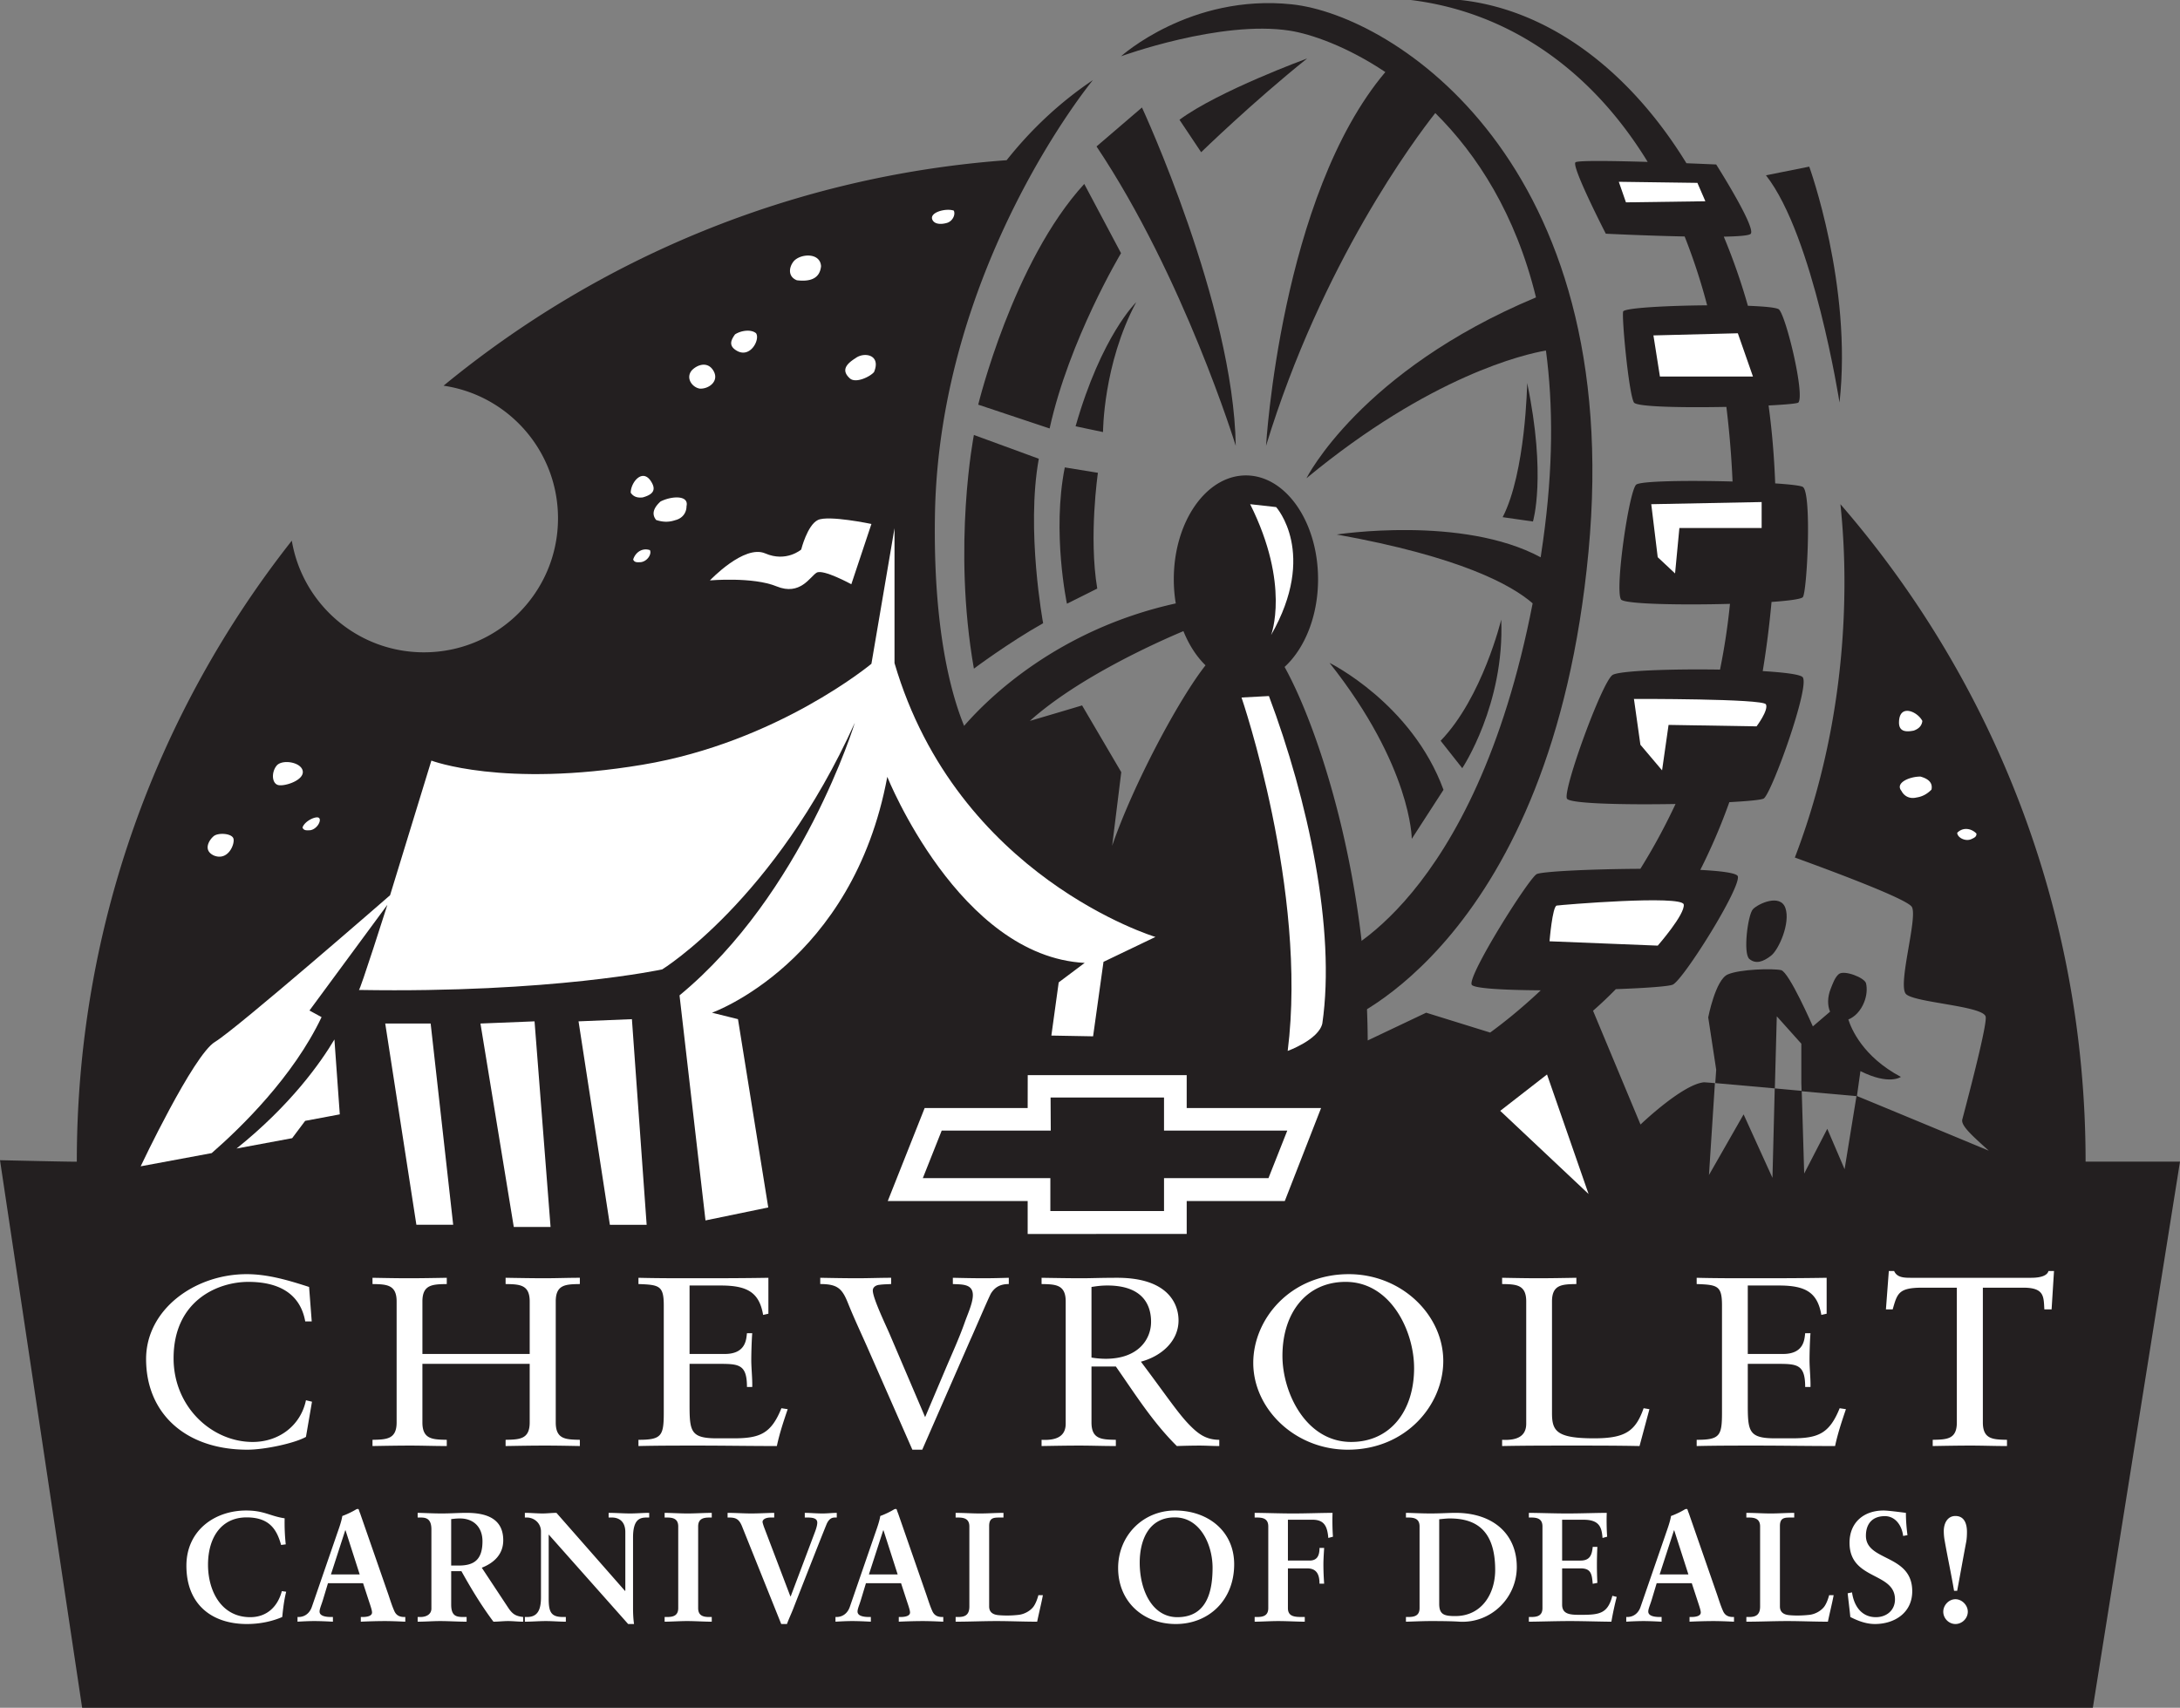
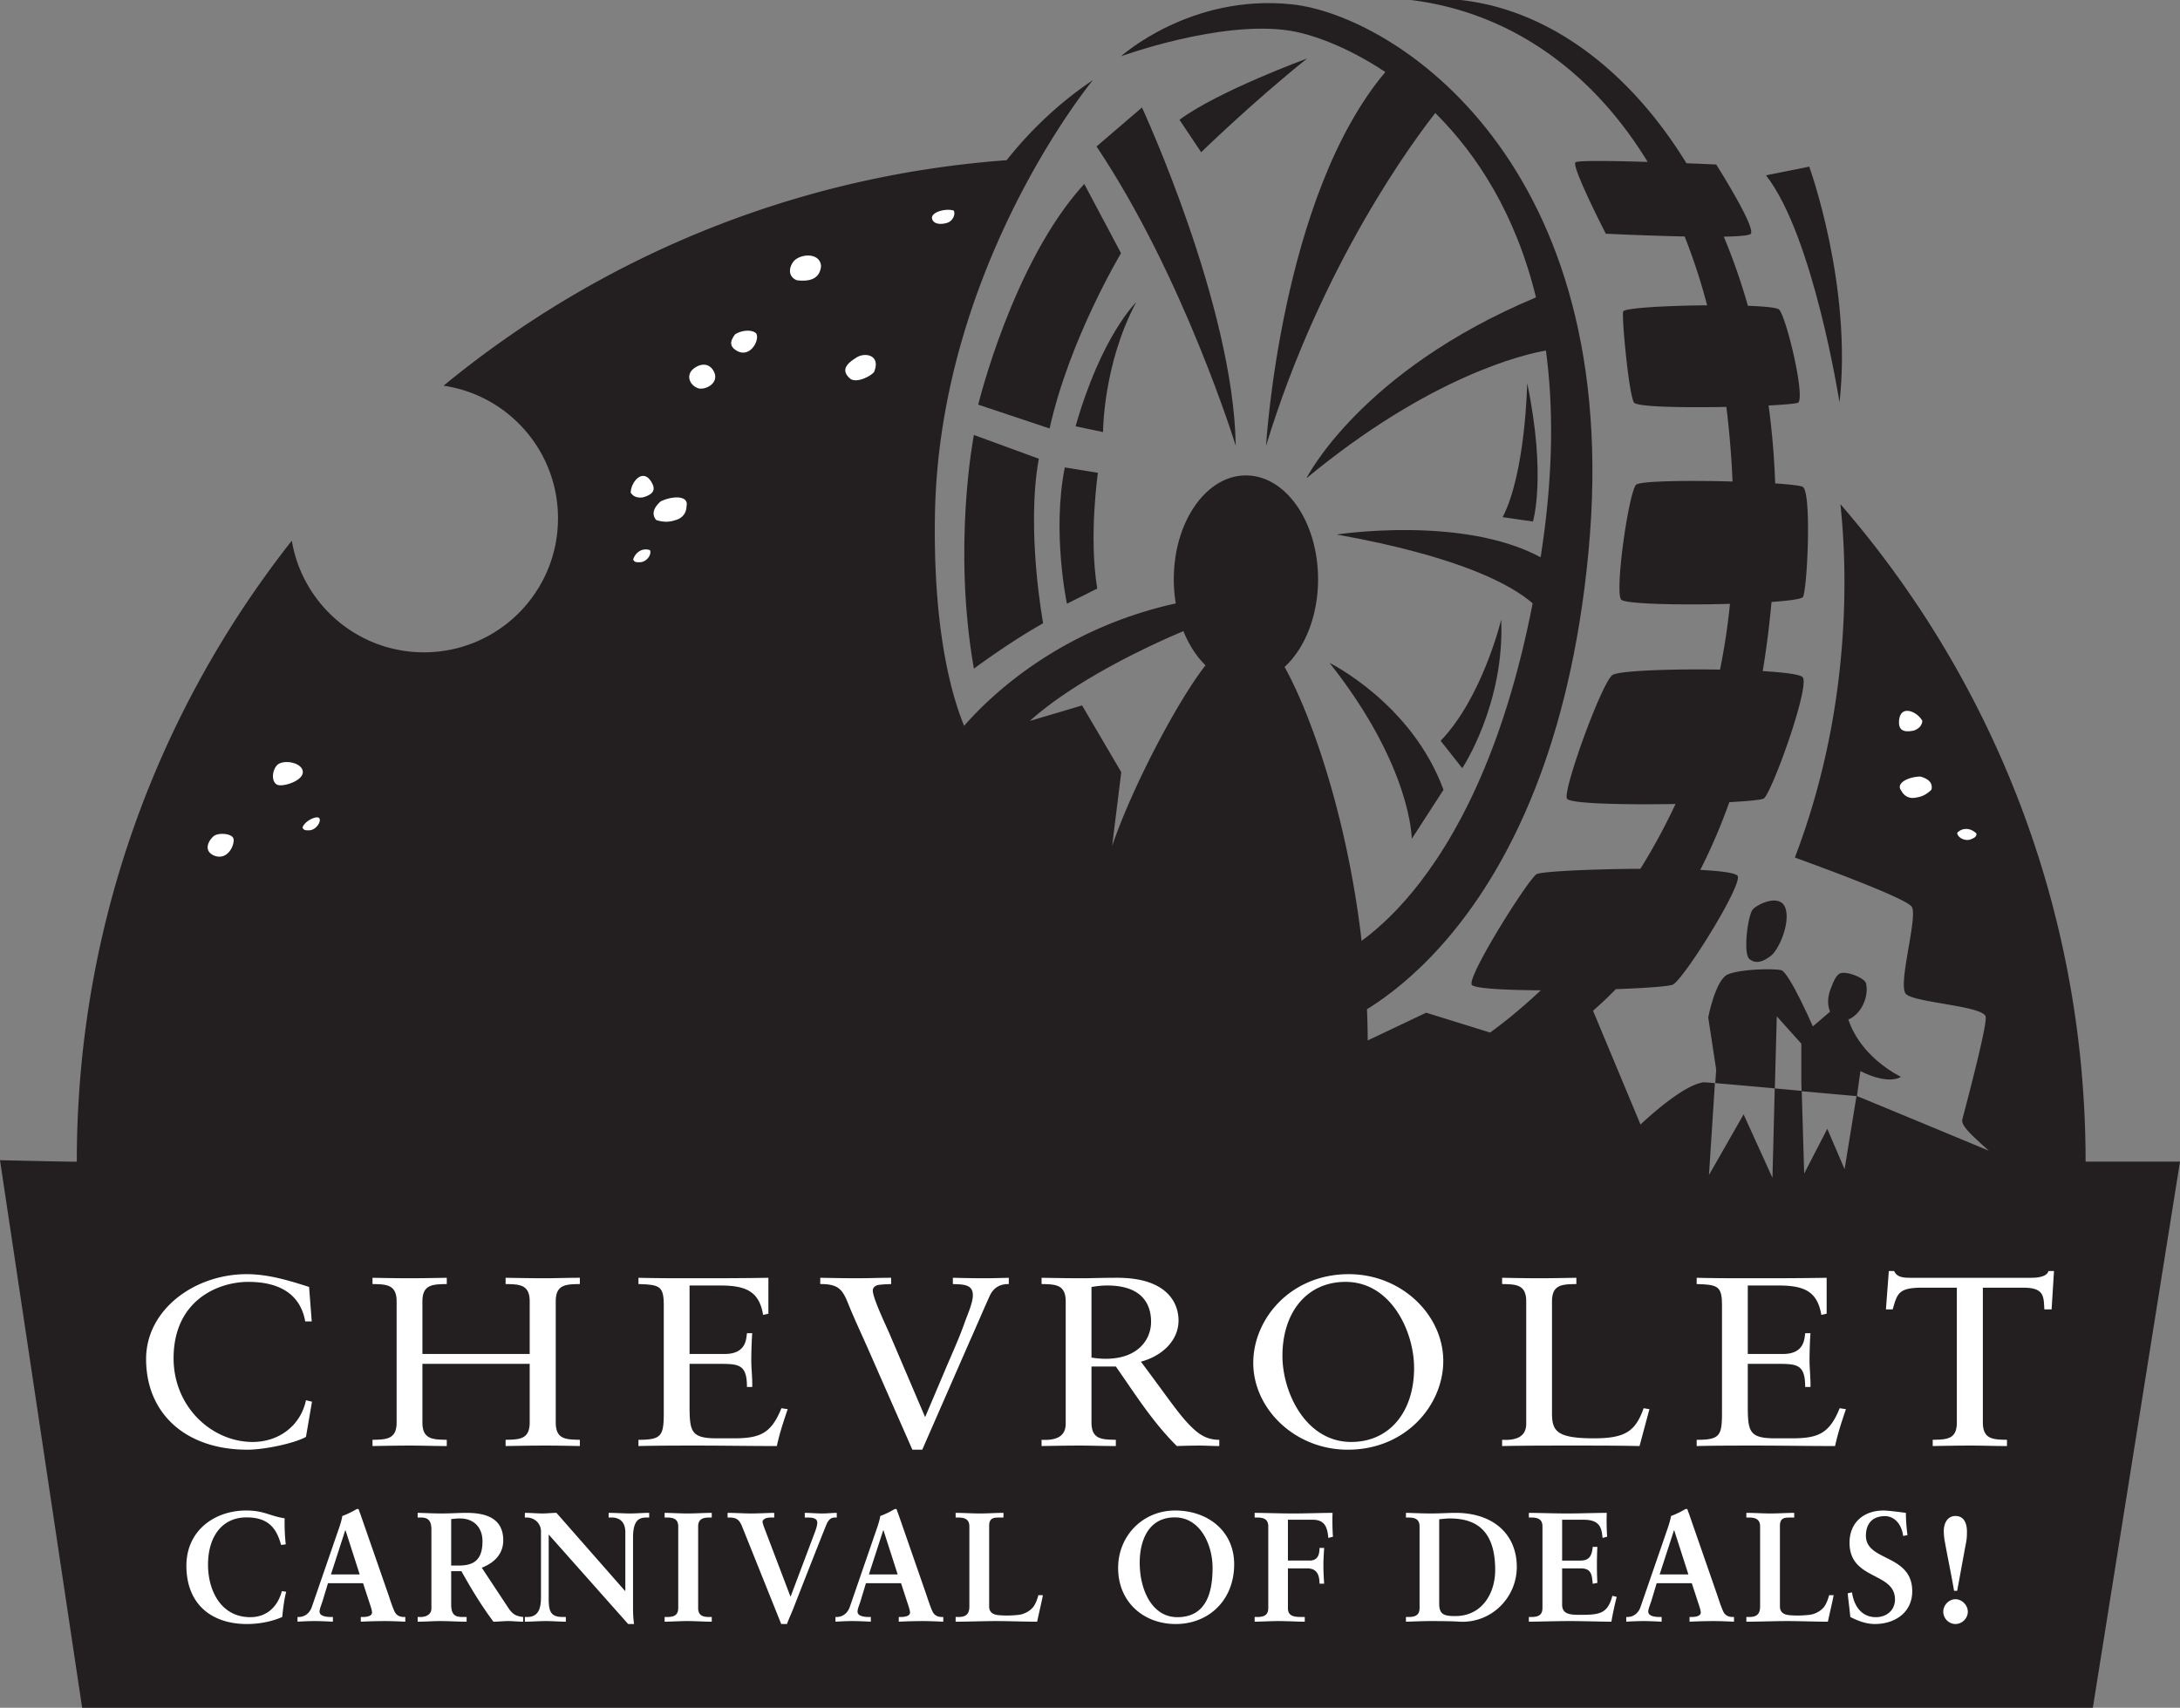
<svg xmlns="http://www.w3.org/2000/svg" width="293.602" height="230.039">
  <rect width="100%" height="100%" fill="#808080" stroke="none" />
  <defs>
    <clipPath id="a">
      <path d="M0 0h293.602v230.04H0Zm0 0" />
    </clipPath>
  </defs>
  <g clip-path="url(#a)">
    <path fill="#231f20" d="M280.887 156.473c0-33.868-12.45-64.828-33.02-88.559.36 3.422.543 6.918.543 10.477 0 13.351-2.41 25.96-6.68 37.12 5.649 2.051 15.196 5.637 15.762 6.657.813 1.45-1.976 10.598-.781 11.742 1.191 1.149 10.27 1.574 10.71 3.004.231.738-1.452 7.504-3.136 13.863-.219.82 1.235 2.118 3.567 4.22 0 0-17.735-7.372-17.817-7.38l-1.605 9.875-2.332-5.441-3.11 6.023-.332-11.137a970.36 970.36 0 0 1-3.636-.332l-.305 12.051-3.887-8.55-4.664 8.164.8-12.375c-.827-.07-1.37-.11-1.484-.11-2.917.29-8.535 5.688-8.535 5.688l-6.394-15.325a55.139 55.139 0 0 0 3.07-2.91c4.016-.144 7.192-.375 7.684-.617 1.465-.73 9.129-12.973 8.746-14.574-.11-.445-2.145-.719-5.055-.871a79.567 79.567 0 0 0 3.91-9.125c2.559-.137 4.367-.313 4.64-.496 1.075-.73 6.216-15.012 5.247-16.325-.277-.378-2.438-.656-5.39-.832.488-2.949.886-6.05 1.187-9.316 2.305-.16 3.933-.379 4.203-.633.578-.55 1.258-14.136 0-14.867-.305-.176-1.727-.336-3.711-.469-.133-3.605-.43-7.11-.89-10.496 2.3-.117 3.91-.262 4.019-.402.871-1.117-1.656-11.61-2.621-12.531-.266-.25-1.914-.41-4.184-.496a82.958 82.958 0 0 0-3.246-9.31c2.02-.038 3.461-.151 3.637-.398.676-.921-4.66-9.324-4.66-9.324s-1.668-.074-4.008-.168C217.824 6.84 204.179-1.55 190.039.004c12.356 1.523 23.82 8.648 31.871 21.805-4.672-.137-9.426-.211-9.723.054-.585.535 4.083 9.617 4.083 9.617s5.464.27 10.617.372a80.902 80.902 0 0 1 3.031 9.273c-5.461.043-11.215.355-11.316.848-.192.925.773 11.125 1.457 12.242.37.605 6.664.707 12.449.594.394 3.207.68 6.55.832 10.05-5.895-.16-12.45-.082-12.988.434-.965.922-2.875 14.062-2.04 15.445.387.64 8.028.785 14.68.602a88.015 88.015 0 0 1-1.34 8.855c-6.562-.105-13.722.14-14.507.746-1.454 1.118-6.61 15.301-6.122 16.614.266.707 7.7.863 14.637.742a82.454 82.454 0 0 1-4.734 8.73c-6.63.032-13.399.36-13.985.727-1.156.73-9.23 13.555-8.742 14.867.196.524 4.328.742 9.313.774-2.746 2.582-5.149 4.476-6.82 5.69l-8.614-2.675-7.875 3.738c-.105-21.628-6.371-41.59-11.195-50.312 2.707-2.48 4.508-6.84 4.508-11.809 0-7.726-4.352-13.988-9.715-13.988-5.367 0-9.715 6.262-9.715 13.988 0 1.121.094 2.211.266 3.254-15.872 3.504-25.25 12.742-28.504 16.492-1.778-4.324-4.184-13.148-3.93-28.402.559-33.512 21.273-58.582 21.273-58.582-4.605 3.102-8.433 6.777-11.617 10.79-28.691 2.105-54.898 13.151-75.836 30.374 8.719 1.277 15.414 8.785 15.414 17.86 0 9.972-8.082 18.054-18.054 18.054-8.942 0-16.364-6.504-17.797-15.039-18.137 23.016-28.957 52.067-28.957 83.645-.047.047-10.344-.196-10.344-.196l11.063 73.762h270.8l11.739-73.566zM149.785 113.93l1.227-9.922-5.278-8.988s-3.37 1.011-7.035 2.085c6.473-5.804 16.918-10.507 20.684-12.093.738 1.84 1.758 3.418 2.976 4.605-3.652 4.637-9.773 16.145-12.574 24.313" />
  </g>
  <path fill="#231f20" d="M174.008.586C160.312-.871 150.98 7.582 150.98 7.582s13.407-4.906 22.73-3.45c2.802.438 7.645 2.079 12.868 5.575-14.101 16.691-16.066 50.34-16.066 50.34 7.52-24.64 20.11-41.418 22.793-44.82 5.605 5.562 10.812 13.57 13.562 24.832-23.68 9.906-30.914 24.359-30.914 24.359 16.762-13.856 29.453-16.719 32.254-17.203.98 7.34.988 15.836-.39 25.652-.102.742-.212 1.477-.32 2.2-10.536-5.684-27.466-3.07-27.466-3.07 16.64 2.991 23.54 6.792 26.387 9.273-7.852 40.375-26.578 47.562-26.578 47.562l1.164 8.742s27.98-10.785 32.933-63.246c4.958-52.465-26.23-72.285-39.93-73.742" />
  <path fill="#231f20" d="M179.063 89.29s11.074 5.44 15.347 17.097l-4.273 6.605s0-9.715-11.075-23.703m14.961 10.492 2.914 3.692s5.727-8.598 5.247-20.012c0 0-2.528 10.492-8.16 16.32m8.355-30.117 4.078.582s1.844-6.07-.777-18.652c0 0-.196 12.047-3.301 18.07M147.68 19.727l6.12-5.247s12.34 26.622 12.63 45.567c0 0-6.993-22.734-18.75-40.32m11.172-3.594 2.918 4.37s6.992-6.8 14.277-12.628c0 0-11.95 4.371-17.195 8.258m-12.825 8.644 4.953 9.328s-6.992 11.657-9.617 23.61l-9.617-3.207s4.664-19.238 14.281-29.73m-14.863 65.288s4.664-3.496 9.324-6.12c0 0-2.328-12.532-.582-22.153l-8.742-3.203s-2.918 14.863 0 31.476m12.242-27.106 4.461.727s-1.258 8.598-.09 15.594l-4.082 2.04s-2.039-9.618-.289-18.36m1.454-5.539 3.695.777s0-9.133 4.468-17.488c0 0-4.664 4.469-8.164 16.71" />
-   <path fill="#fff" d="M173.426 141.559s4.172-1.508 4.664-3.692c1.84-12.68-1.95-30.168-7.192-44.11l-3.691.196s8.938 26.035 6.219 47.606m-5.055-73.645 3.5.39s5.625 6.216-.683 17.243c0 0 2.625-6.75-2.817-17.633m54.891 7.141 2.336 2.187.582-6.12h11.078v-3.497l-14.867.29.87 7.14m-.577-29.875.875 5.539h12.53l-2.038-5.828-11.367.289m-4.664-20.692.964 2.77 10.696-.149-1.075-2.476-10.585-.145m2.039 69.657.87 6.171 2.919 3.45.875-6.121 11.851.195s1.649-2.188 1.262-2.965c-.39-.777-17.777-.73-17.777-.73M209.66 121.98c-.582.098-.969 4.81-.969 4.81l14.575.585s3.699-4.227 3.5-5.54c-.204-1.312-16.524.048-17.106.145m-7.61 27.649 6.302-4.899 5.597 16.098zm0 0" />
  <path fill="#231f20" d="m237.84 23.613 5.828-1.168s5.828 16.032 4.078 31.77c0 0-3.496-22.442-9.906-30.602m-2.238 105.559c.867.726 1.855.387 2.918-.438 1.062-.828 2.628-4.421 1.94-6.414-.683-1.992-3.69-.582-4.374.149-.688.726-1.356 5.972-.484 6.703m13.332 8.148c.859-.328 1.68-1.175 2.132-2.332.348-.883.422-1.785.254-2.527-.172-.766-2.96-1.848-3.672-1.25-.52.434-.8 1.242-1.097 1.996-.442 1.11-.438 2.242-.078 3.063l-2.32 1.984s-3.2-7.336-4.274-7.578c-1.074-.242-5.531-.145-7.191.582-1.653.73-2.625 5.781-2.625 5.781l1.074 7.047-.125 1.805 8.023.714.262-9.71 3.305 3.69v5.247l.035 1.156 7.453.664.473-3.375c3.89 1.946 5.445.778 5.445.778-5.117-2.72-6.68-6.485-7.074-7.735" />
-   <path fill="#fff" d="m85.105 137.281-7.187.293 4.219 27.403h4.953l-1.985-27.696m-13.113.293-7.285.293 4.488 27.399h4.953l-2.156-27.692M58 137.867h-6.117l4.195 27.11h4.957L58 137.867m59.363-67.289-2.707 8.121s-3.797-2.086-4.676-1.558c-.875.53-2.203 3.152-5.394 1.84-3.188-1.31-8.973-.801-8.973-.801s4.602-4.868 7.446-3.637c2.84 1.23 4.847-.52 4.847-.52s.824-3.3 2.25-3.98c1.426-.68 7.207.535 7.207.535m-85.508 84.129 7.493-1.394 1.75-2.333 4.664-.875-.723-10.09c-1.855 3.122-5.875 8.829-13.184 14.692" />
-   <path fill="#fff" d="M155.617 126.207s-26.691-8.039-35.144-36.89v-18.17l-3.11 18.262s-12.68 10.574-30.843 13.602c-18.79 3.133-28.422-.559-28.422-.559l-5.563 18.137s-20.668 18.004-23.582 19.754c-2.914 1.75-10.008 16.758-10.008 16.758l9.567-1.778c3.945-3.437 10.992-10.297 14.797-18.316l-1.63-.89 10.493-14.24s-3.692 11.614-3.836 11.47c26.086.437 40.851-2.77 40.851-2.77s15.157-9.324 25.942-33.226c0 0-6.996 23.027-23.61 36.726l3.497 30.313 8.453-1.746-4.078-25.364-3.5-.87s18.945-6.708 23.609-31.77c0 0 9.68 24.191 26.586 25.062l-3.5 2.625-.988 7.164 5.62.102 1.4-10.032 7-3.355" />
-   <path fill="#fff" d="M173.035 161.781h-13.21v4.426l-21.419.012v-4.438h-18.844l4.97-12.527h13.874l.008-4.434h21.41v4.434h18.098l-4.887 12.527" />
  <path fill="#231f20" d="m170.836 158.695 2.535-6.406H156.77v-4.453h-15.278l.024 4.453h-14.688l-2.543 6.406h17.176v.078h.016-.016v4.356h15.309v-4.434h14.066" />
  <path fill="#fff" d="M128.453 28.367c.27.54-.16 1.438-.914 1.656-.754.22-1.676.22-1.969-.433-.433-.98 1.801-1.586 2.883-1.223M87.531 74.102c.27.543-.36 1.535-1.261 1.625-.364 0-.813.09-.993-.36.27-.906 1.172-1.629 2.254-1.265M43 110.21c.305.403-.363 1.532-1.266 1.626-.359 0-.812.09-.992-.363.274-.903 1.95-1.668 2.258-1.262m67.578-74.351c-.18 1.804-1.668 2.081-3.25 1.894-1.172-.453-1.137-1.656-.457-2.531.871-1.07 3.594-1.262 3.707.636M40.773 103.86c.2 1.218-2.332 2.066-3.25 1.898-.921-.172-1.003-1.715-.27-2.621.735-.903 3.317-.492 3.52.722m61.051-58.972c.578.828-.773 3.441-2.617 2.343-1.082-.64-.8-1.386-.207-2.195.863-.55 2.191-.691 2.824-.148m-70.41 68c.305.64-.629 3.16-2.617 2.347-1.531-.722-.59-2.144 0-2.617.594-.472 2.312-.375 2.617.27m86.296-62.766c-.538.633-2.472 1.563-3.26.84-1.204-1.098-.446-1.953.777-2.719 1.164-.875 3.476-.469 2.484 1.88m-21.586-.11c.734 1.36-.676 2.398-1.871 2.336-1.02-.16-1.942-1.403-1.094-2.45.735-.78 2.195-1.3 2.965.114m-8.293 15.093c.578 1.11-.2 1.594-1.262 1.895-.722.09-1.265-.09-1.625-.633 0-1.441 1.715-3.52 2.887-1.262m4.628 3.075c.005.824-.483 1.644-1.546 1.894-.91.309-1.73.235-2.543-.031-.574-.707-.469-1.531.59-2.492 1.492-.758 3.848-.88 3.5.629m171.137 43.996c.004.605 1.015 1.203 1.863.875.32-.164.766-.285.723-.77-.653-.683-1.786-.918-2.586-.105m-7.84-14.879c-.016 1.25.898 1.332 1.984 1.117.684-.246 1.086-.652 1.16-1.3-.656-1.286-3.12-2.36-3.144.183m.332 9.243c.332.66 1.062 1.12 2.015.886.856-.125 1.48-.516 2.024-1.059.176-.8-.246-1.422-1.488-1.762-1.504 0-3.446.864-2.551 1.934M41.207 193.547c-1.496.848-5.523 1.726-7.89 1.726-8.348 0-13.641-4.906-13.641-12.21 0-6.66 6.527-11.434 13.543-11.434 2.89 0 5.683.844 8.41 1.723l.355 4.64h-.875c-.683-3.797-3.636-5.324-7.664-5.324-4.093 0-10.066 2.5-10.066 10.293 0 6.562 5.164 11.27 10.652 11.27 3.54 0 6.461-2.208 7.176-5.618l.813.196-.813 4.738m32.051 1.172c-1.656 0-3.313.031-5.164.062v-.84c1.883-.035 3.246-.066 3.246-2.34v-7.89H56.89v7.89c0 2.274 1.364 2.305 3.282 2.34v.84c-1.723 0-3.281-.062-4.84-.062-1.723 0-3.379.031-5.164.062v-.84c1.883-.035 3.25-.066 3.25-2.34v-16.3c0-2.278-1.367-2.309-3.25-2.34v-.844c1.656.031 3.312.063 4.906.063 1.653 0 3.313-.032 5.098-.063v.844c-1.918.031-3.281.062-3.281 2.34v7.078H71.34V175.3c0-2.278-1.363-2.309-3.246-2.34v-.844c1.883.031 3.57.063 5.293.063 1.527 0 3.086-.063 4.707-.063v.844c-1.914.031-3.246.062-3.246 2.34v16.3c0 2.274 1.332 2.305 3.246 2.34v.84c-1.621-.031-3.211-.062-4.836-.062m31.371.063c-3.574 0-7.149-.062-10.719-.062-2.629 0-5.262 0-7.922.062v-.84c3.117 0 3.41-.523 3.41-3.671v-14.418c0-2.664-.585-2.793-3.41-2.891v-.844c2.403.063 4.836.063 7.207.063 3.442 0 6.82 0 10.293-.063v4.84l-.71.16c-.52-3.05-2.145-3.96-5.72-3.96h-4.187v9.222h4.742c2.89 0 2.89-2.047 2.989-2.793h.71c-.062.715-.128 2.469-.128 3.637 0 1.039.164 2.566.129 3.605h-.711c0-3.117-1.137-3.117-3.899-3.117h-3.832v5.52c0 3.605.164 4.511 3.703 4.511h2.207c3.508 0 5.067-.582 6.461-4.054l.848.128c-.555 1.621-1.106 3.278-1.461 4.965m28.836-20.554c-.23.359-2.633 5.976-2.73 6.136l-6.524 14.91h-1.332l-5.91-13.445c-.91-2.078-1.918-4.191-2.762-6.3-.781-1.95-1.398-2.567-3.734-2.567v-.844c1.656.031 3.343.063 5.03.063 1.497 0 3.02-.063 4.517-.063v.844c-.52.031-1.04.031-1.528.098-.484.03-.941.293-.941.777 0 1.074 1.918 5.004 2.304 5.945l4.743 11.106 2.726-6.43c.88-2.078 1.852-4.187 2.598-6.3.36-1.04 1.105-2.63 1.105-3.7 0-1.527-1.43-1.434-2.695-1.496v-.844c1.363.031 2.793.063 4.188.063 1.105 0 2.242-.031 3.347-.063v.844c-1.234 0-1.918.488-2.402 1.266m21.562 3.832c0 2.34-1.722 4.968-6.105 4.968-.617 0-1.363-.066-1.918-.164v-9.511c.652-.098 1.266-.196 2.144-.196 4.22 0 5.88 2.078 5.88 4.903zm9.188 16.722v-.84c-1.852 0-2.922-.879-4.059-2.046-1.523-1.56-3.246-4.16-6.496-8.477 2.793-.746 5.067-2.793 5.067-5.555 0-2.304-1.493-5.746-8.247-5.746-2.273 0-3.543.063-4.773.063-1.754 0-3.477-.032-5.426-.063v.844c1.883.031 3.25.062 3.25 2.34v16.465c0 1.847-1.46 2.27-3.25 2.175v.84c1.79-.03 3.446-.062 5.164-.062 1.559 0 3.117.062 4.84.062v-.84c-1.918-.035-3.281-.066-3.281-2.34v-7.535h3.281c2.567 3.668 4.938 7.47 8.215 10.715a95.737 95.737 0 0 1 3.02-.062c.91 0 1.785.062 2.695.062m26.235-10.519c0 5.879-3.278 9.968-8.473 9.968-6.11 0-9.258-6.656-9.258-11.59 0-5.878 3.281-9.972 8.508-9.972 6.105 0 9.222 6.66 9.222 11.594zm3.929-.942c0-6.172-5.586-11.691-12.73-11.691-7.825 0-12.86 6.008-12.86 11.953 0 6.168 5.586 11.691 12.73 11.691 7.829 0 12.86-6.011 12.86-11.953m26.434 11.461c-3.02-.062-6.008-.062-9.06-.062-3.183 0-6.331 0-9.448.062v-.84c1.785.094 3.246-.328 3.246-2.175V175.3c0-2.278-1.363-2.309-3.246-2.34v-.844c1.656.031 3.308.063 4.902.063 1.652 0 3.313-.032 5.098-.063v.844c-1.914.031-3.282.062-3.282 2.34v15.035c0 2.402.586 3.406 5.653 3.406 4.156 0 5.586-.906 6.687-4.055l.782.13-1.333 4.964m26.336.001c-3.574 0-7.144-.062-10.714-.062-2.633 0-5.262 0-7.926.062v-.84c3.117 0 3.41-.523 3.41-3.671v-14.418c0-2.664-.586-2.793-3.41-2.891v-.844c2.402.063 4.84.063 7.21.063 3.442 0 6.817 0 10.294-.063v4.84l-.715.16c-.52-3.05-2.145-3.96-5.715-3.96h-4.191v9.222h4.742c2.89 0 2.89-2.047 2.988-2.793h.715c-.066.715-.129 2.469-.129 3.637 0 1.039.16 2.566.129 3.605h-.715c0-3.117-1.137-3.117-3.898-3.117h-3.832v5.52c0 3.605.164 4.511 3.703 4.511h2.207c3.508 0 5.066-.582 6.465-4.054l.843.128c-.55 1.621-1.105 3.278-1.46 4.965m29.16-18.41h-.977c-.098-1.754 0-2.922-2.855-2.922h-5.426v18.153c0 2.273 1.363 2.304 3.25 2.34v.84c-1.723 0-3.25-.063-4.809-.063-1.719 0-3.406.031-5.195.062v-.84c1.918-.035 3.25-.066 3.25-2.34V173.45h-4.68c-3.21 0-3.344.813-3.96 2.922h-.91l.39-5.164h.715c.386.879 1.332.91 2.242.91h16.203c1.3 0 2.176-.293 2.34-.91h.746l-.324 5.164M38.012 217.809c-1.211.527-2.852.945-4.762.945-4.668 0-8.145-2.582-8.145-7.856 0-4.703 3.758-7.433 8.051-7.433 2.418 0 3.211.758 5.18 1.05a27.17 27.17 0 0 0 .148 3.508l-.625.082c-.566-2.035-1.527-3.714-4.648-3.714-3.402 0-5.195 2.707-5.195 6.382 0 3.508 1.773 7.059 5.687 7.059 2.23 0 3.703-1.41 4.254-3.508l.586.082c-.285 1.133-.418 2.27-.531 3.403m10.433-5.731H44.57l1.926-5.945h.04zm6.14 6.363v-.632h-.132c-.68 0-1.113-.25-1.36-.84-.284-.63-.527-1.406-.773-2.14l-3.82-10.985c-.074-.168-.133-.356-.188-.524-.039-.062-.093-.062-.152-.062-.055 0-.094.02-.168.039-.398.254-1.23.672-1.89.906-.114.774-.512 1.824-.778 2.602L42 216.445c-.305.883-.984 1.364-1.797 1.364h-.133v.632c.758-.043 1.496-.085 2.25-.085.832 0 1.684.043 2.516.085v-.632h-.23c-.68 0-1.567-.106-1.567-.735 0-.379.266-.926.473-1.637l.66-2.183h4.726l.793 2.433c.227.672.414 1.239.414 1.512 0 .528-.792.61-1.28.61h-.231v.632a77.46 77.46 0 0 1 3.12-.085c1 0 1.927.043 2.872.085m10.394-10.839c0 2.48-1.113 3.277-3.195 3.277h-1.02v-6.258c.286-.02.567-.086 1.192-.086 1.852 0 3.023 1.2 3.023 3.067zm5.48 10.84v-.633c-1.019-.125-1.433-.38-2.019-1.258l-3.554-5.38c1.644-.648 2.89-1.804 2.89-3.694 0-2.98-2.343-3.696-4.949-3.696-1.098 0-2.101.082-3.348.082-1.265 0-2.57-.082-3.23-.082v.63h.379c.64 0 1.473.062 1.473 1.597v10.668c0 .777-.7 1.133-1.473 1.133h-.379v.632c1.04 0 2.023-.085 3.023-.085 1.172 0 2.383.085 3.57.085v-.632h-.374c-.946 0-1.703-.063-1.703-1.68v-4.492h1.379c1.343 2.414 2.722 4.683 4.312 6.804.64 0 1.32-.085 1.965-.085.68 0 1.34.085 2.039.085M87.11 204.41c-.868 0-1.852.168-1.852 2.668v9.555c0 .734.039 1.469.133 2.12h-.793l-10.7-12.054v8.653c0 1.828.34 2.457 1.95 2.457h.359v.632c-.89 0-1.797-.085-2.684-.085-.945 0-1.89.085-2.835.085v-.632h.3c1.438 0 1.871-.985 1.871-2.664V206.3c0-1.176-.96-1.89-1.89-1.89h-.281v-.63c.792 0 1.605.082 2.398.082.625 0 1.23-.082 1.855-.082l9.239 10.52.039-.04v-7.874c0-1.723-1.172-1.977-1.797-1.977h-.453v-.629c.965 0 1.93.082 2.914.082.847 0 1.699-.082 2.55-.082v.63h-.324m5.465 13.945c-1.023 0-2.25.086-3.062.086v-.632h.3c.739 0 1.532-.106 1.532-1.196V205.61c0-1.093-.793-1.199-1.531-1.199h-.301v-.629c.812 0 2.058.082 3.082.082 1.039 0 2.285-.082 3.265-.082v.63h-.3c-.739 0-1.532.105-1.532 1.198v11.004c0 1.09.793 1.196 1.532 1.196h.3v.632c-1 0-2.246-.086-3.285-.086m19.914-13.946c-.36 0-.734.063-1.093.738-.153.293-3.196 8.043-4.555 11.528-.266.691-.606 1.387-.852 2.078h-.773l-5.274-13.145c-.398-.988-.832-1.199-1.742-1.199h-.207v-.629c1.059 0 2.137.082 3.196.082 1.019 0 2.476-.082 3.082-.082v.63h-.473c-.777 0-1.098.316-1.098.589 0 .105.094.398.188.672l3.554 9.344h.055l3.29-8.735c.245-.652.284-1.027.284-1.176 0-.609-.625-.695-1.343-.695h-.34v-.629c.718 0 1.511.082 2.402.082.64 0 1.32-.082 1.906-.082v.63h-.207m8.41 7.667h-3.875l1.926-5.945h.04zm6.141 6.363v-.632h-.133c-.68 0-1.113-.25-1.36-.84-.284-.63-.526-1.406-.776-2.14l-3.817-10.985c-.074-.168-.133-.356-.187-.524-.04-.062-.094-.062-.153-.062-.054 0-.093.02-.172.039-.394.254-1.226.672-1.886.906-.114.774-.512 1.824-.778 2.602l-3.324 9.64c-.305.883-.984 1.364-1.797 1.364h-.133v.632c.758-.043 1.497-.085 2.25-.085.832 0 1.68.043 2.512.085v-.632h-.223c-.683 0-1.57-.106-1.57-.735 0-.379.266-.926.473-1.636l.66-2.184h4.727l.793 2.434c.226.671.417 1.238.417 1.511 0 .528-.796.61-1.289.61h-.226v.632a77.309 77.309 0 0 1 3.121-.085c1 0 1.926.043 2.871.085m12.645 0c-1.832 0-3.668-.085-5.48-.085-1.837 0-3.669.085-5.5.085v-.632h.3c.738 0 1.55-.106 1.55-1.407V205.61c0-1.093-.812-1.199-1.55-1.199h-.3v-.629c1.112 0 2.19.082 3.288.082 1.059 0 2.098-.082 3.156-.082v.63h-.511c-.793 0-1.418.023-1.418 1.136v10.836c0 .84.586 1.11 1.25 1.176a13.47 13.47 0 0 0 2.738-.043c.871-.106 1.625-.61 2.004-1.133.32-.465.512-1.051.64-1.516h.606c-.227 1.2-.527 2.375-.773 3.574m23.625-7.27c0 3.066-.7 6.66-4.746 6.66-3.364 0-5.067-3.594-5.067-7.352 0-2.816 1.082-6.09 4.727-6.09 3.441 0 5.086 3.715 5.086 6.782zm2.91-.461c0-4.473-3.535-7.246-7.957-7.246-4.328 0-7.672 3.383-7.672 7.75 0 4.515 3.363 7.539 7.765 7.539 4.442 0 7.864-3.215 7.864-8.043m12.679-3.551c-.128-1.445-.468-2.453-2.113-2.453h-3.328v5.5h2.91c1.024 0 1.344-.652 1.344-1.7h.625c-.04.755-.098 1.49-.098 2.247 0 .86.04 1.7.098 2.562h-.625c0-1.175-.344-2.058-1.664-2.058h-2.59v5.355c0 1.176.965 1.196 2.004 1.196h.266v.632c-.965 0-2.383-.085-3.575-.085-1.078 0-2.343.085-3.175.085v-.632h.285c.758 0 1.55-.106 1.55-1.196V205.61c0-1.093-.792-1.199-1.55-1.199h-.285v-.629c1.265 0 3.421.082 5.18.082 1.738 0 3.91-.082 5.312-.082-.04.903-.02 2.29.054 3.211l-.625.168m22.473 4.308c0 3.234-1.832 6.215-5.367 6.215-1.492 0-2.172-.192-2.172-1.66v-11.38c.473-.042.945-.109 1.414-.109 3.328 0 6.125 1.387 6.125 6.934zm2.91-.399c0-4.39-3.136-7.289-8.258-7.289-.886 0-2.02.082-3.343.082-1.344 0-2.703-.082-3.328-.082v.63h.285c.754 0 1.55.105 1.55 1.198v11.004c0 1.09-.796 1.196-1.55 1.196h-.285v.632c.53 0 2.023-.085 3.421-.085 1.418 0 2.872.019 3.797.085 4.215.23 7.711-3.171 7.711-7.37m12.739 7.37c-1.32 0-3.723-.085-5.594-.085-1.871 0-4.328.085-5.52.085v-.632h.285c.754 0 1.547-.106 1.547-1.196V205.61c0-1.093-.793-1.199-1.547-1.199h-.285v-.629c1.266 0 3.422.082 5.18.082 1.738 0 3.91-.082 5.312-.082-.039.903-.02 2.29.055 3.211l-.625.168c-.11-1.363-.36-2.453-2.55-2.453h-2.891v5.5h2.472c1.25 0 1.536-.715 1.649-1.848h.625a49.052 49.052 0 0 0 0 4.852l-.625.125c-.113-1.258-.192-2.078-1.625-2.078h-2.496v4.89c0 1.368 1.21 1.368 2.55 1.368 2.497 0 3.59-.168 4.215-2.563l.586.149a42.463 42.463 0 0 0-.718 3.34m10.375-6.365h-3.875l1.93-5.945h.034zm6.14 6.363v-.632h-.129c-.68 0-1.117-.25-1.363-.84-.281-.63-.527-1.406-.773-2.14l-3.817-10.985c-.074-.168-.133-.356-.187-.524-.04-.062-.098-.062-.157-.062-.054 0-.09.02-.168.039-.398.254-1.226.672-1.89.906-.113.774-.512 1.824-.774 2.602l-3.328 9.64c-.3.883-.98 1.364-1.793 1.364h-.133v.632a39.233 39.233 0 0 1 2.25-.085c.829 0 1.68.043 2.512.085v-.632h-.226c-.68 0-1.57-.106-1.57-.735 0-.379.265-.926.476-1.636l.656-2.184h4.727l.797 2.434c.222.671.414 1.238.414 1.511 0 .528-.793.61-1.286.61h-.226v.632a77.312 77.312 0 0 1 3.117-.085c1 0 1.93.043 2.871.085m12.645 0c-1.832 0-3.664-.085-5.48-.085-1.833 0-3.665.085-5.5.085v-.632h.304c.734 0 1.547-.106 1.547-1.407V205.61c0-1.093-.813-1.199-1.547-1.199h-.305v-.629c1.117 0 2.196.082 3.29.082 1.058 0 2.097-.082 3.156-.082v.63h-.508c-.793 0-1.418.023-1.418 1.136v10.836c0 .84.586 1.11 1.246 1.176.848.082 1.797.062 2.742-.043.867-.106 1.625-.61 2.004-1.133.32-.465.508-1.051.64-1.516h.606c-.227 1.2-.531 2.375-.777 3.574m6.332.312c-1.172 0-2.285-.418-3.309-.945-.11-1.07-.242-2.122-.36-3.192l.587-.125c.246 1.785 1.25 3.34 3.215 3.34 1.417 0 2.57-.906 2.57-2.394 0-3.72-6.121-2.563-6.121-7.625 0-2.727 1.906-4.348 4.59-4.348.586 0 2.363.234 3.003.316 0 .989.079 1.996.211 3.004l-.586.106c-.152-1.368-1.023-2.668-2.457-2.668-1.644 0-2.554.988-2.554 2.644 0 3.488 6.238 2.438 6.238 7.477 0 2.898-2.383 4.41-5.027 4.41m12.304-11.109c-.418 2.207-.812 4.433-1.226 6.636h-.418c-.379-2.265-.871-4.496-1.266-6.761a7.357 7.357 0 0 1-.117-1.301c0-.965.453-2.016 1.57-2.016 1.211 0 1.551 1.07 1.551 2.14 0 .423-.02.903-.094 1.302zm-1.457 11.109c-.886 0-1.64-.754-1.64-1.66 0-.88.754-1.68 1.64-1.68.871 0 1.664.8 1.664 1.68 0 .906-.777 1.66-1.664 1.66" />
</svg>